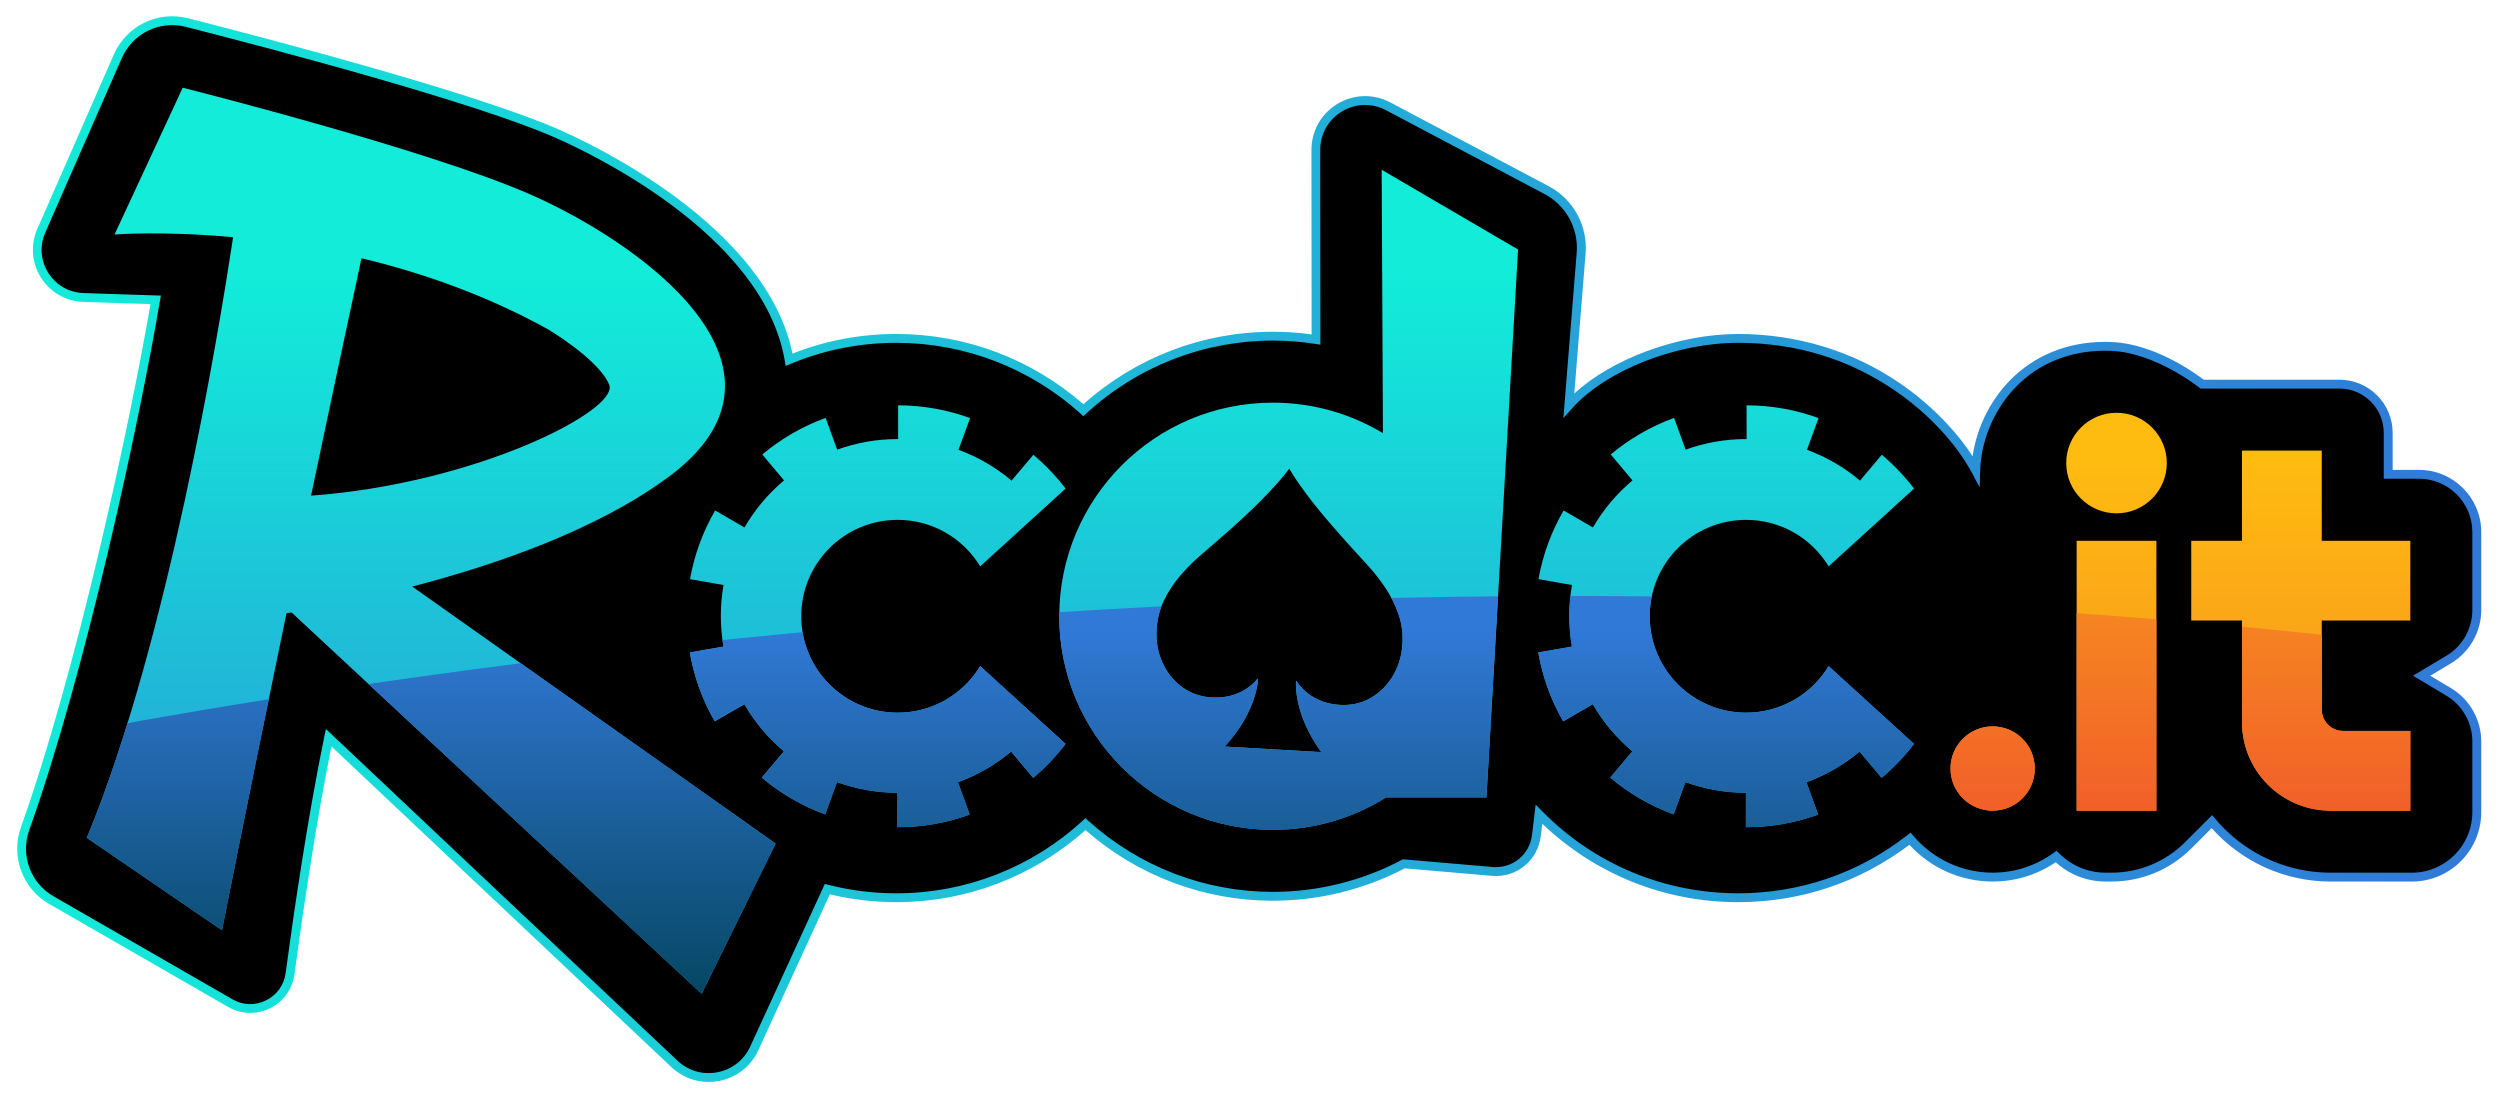
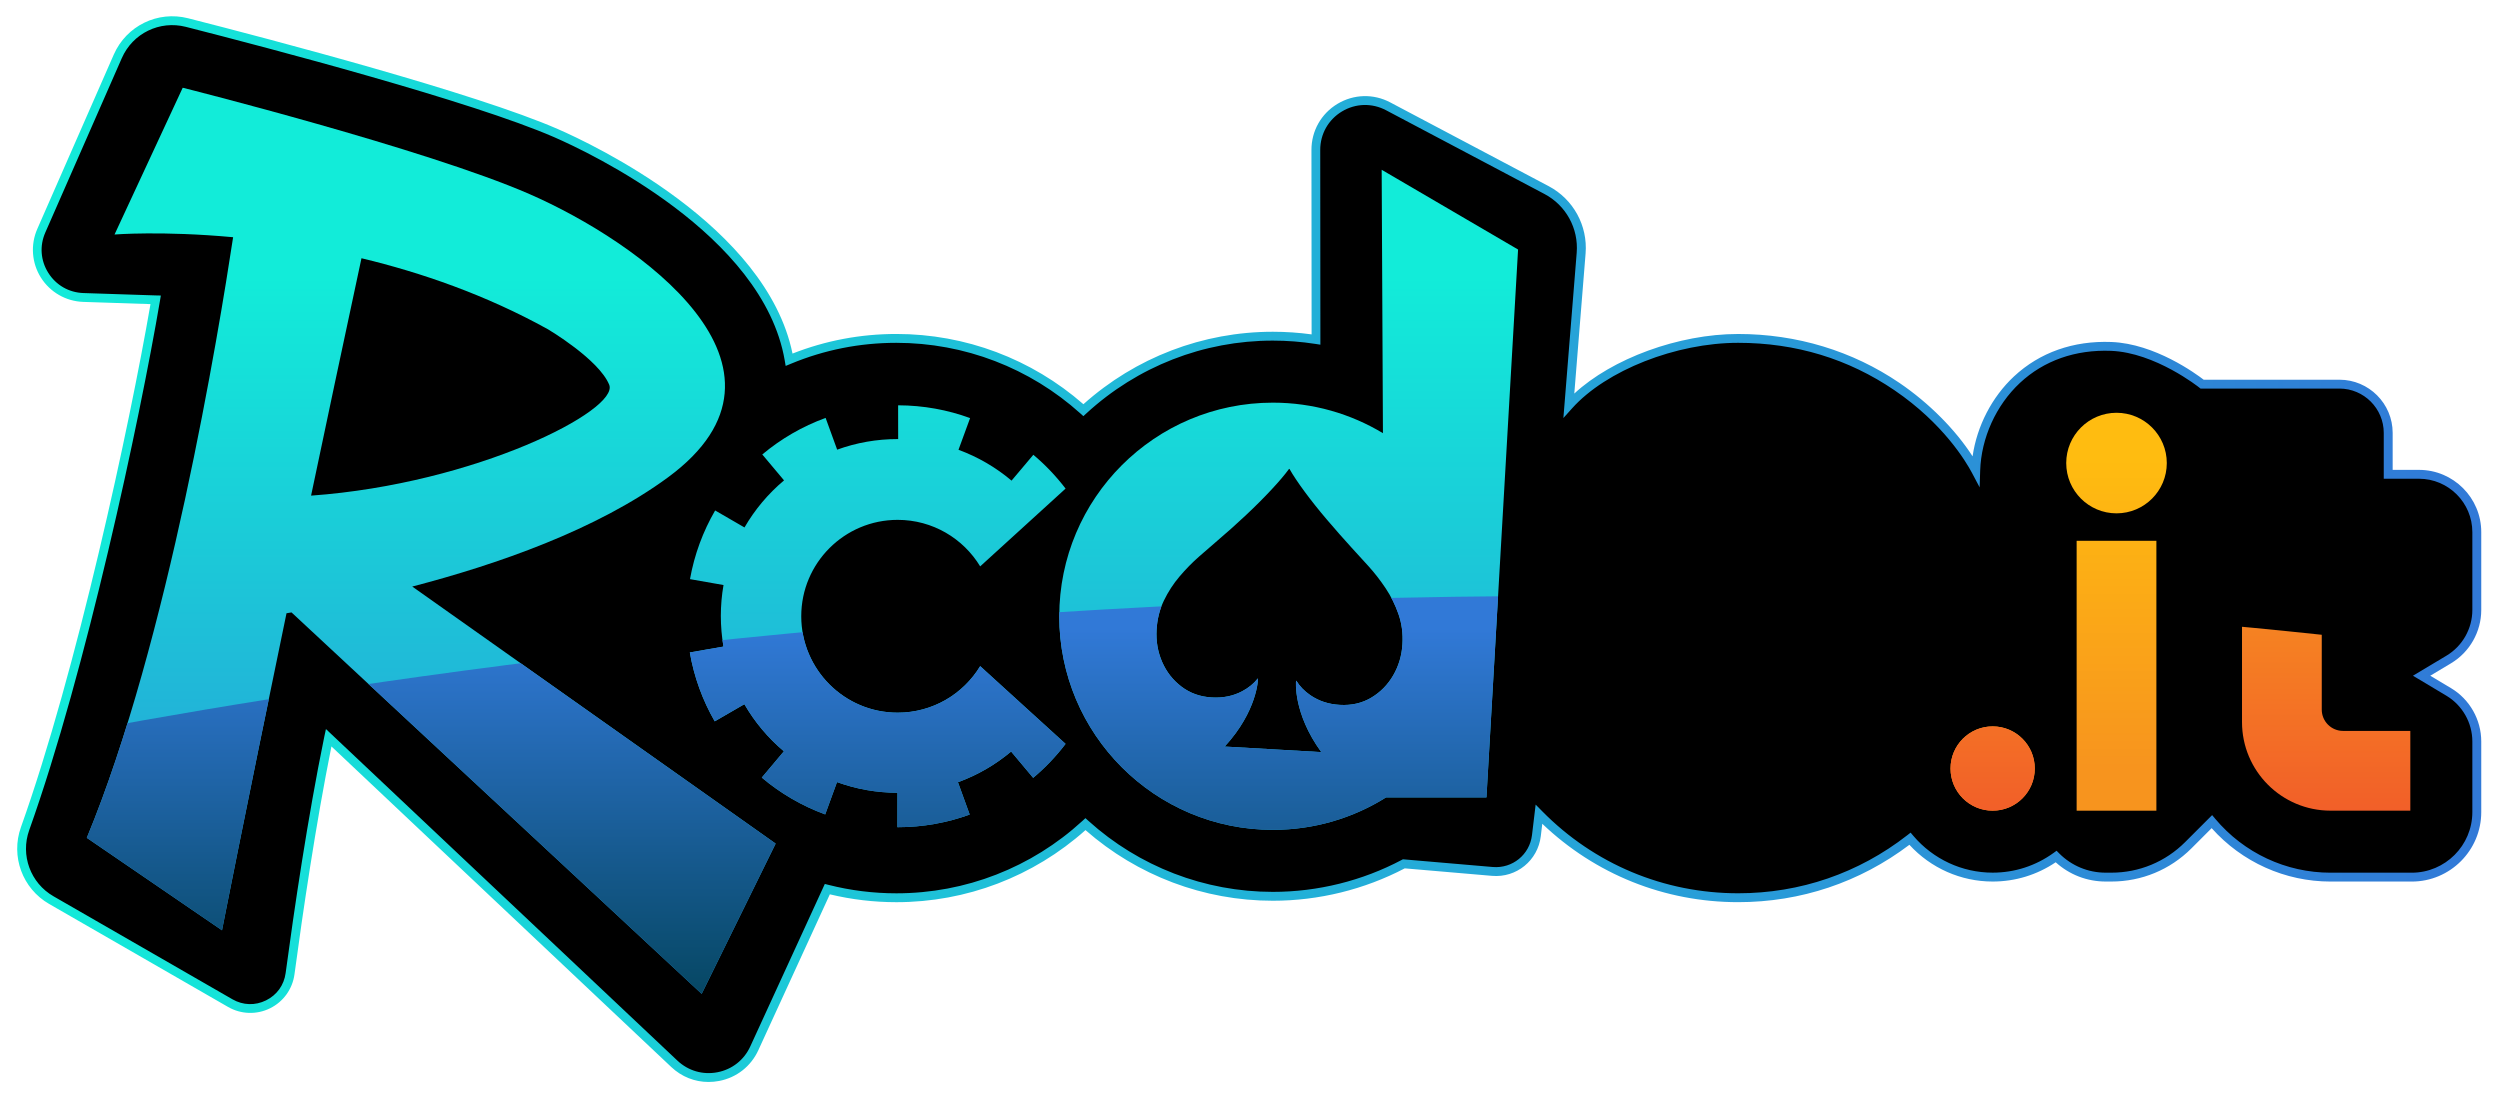
<svg xmlns="http://www.w3.org/2000/svg" xmlns:xlink="http://www.w3.org/1999/xlink" version="1.1" id="Layer_2" x="0px" y="0px" viewBox="0 0 1128.52 498.21" style="enable-background:new 0 0 1128.52 498.21;" xml:space="preserve">
  <style type="text/css">
	.st0{fill:url(#SVGID_1_);}
	.st1{fill:url(#SVGID_00000025444029805754313760000005362863843741676213_);}
	.st2{fill:url(#SVGID_00000008860835428241403290000000377454785627777422_);}
	.st3{fill:url(#SVGID_00000070093831013192395530000012033171185119115699_);}
	.st4{fill:url(#SVGID_00000123437821319646591920000013975382183460545690_);}
	.st5{fill:url(#SVGID_00000049184553853551337850000010448689437191330215_);}
	.st6{fill:url(#SVGID_00000140724971835316214740000011912639694538269356_);}
	.st7{fill:url(#SVGID_00000145052161721132624470000005589913891725528504_);}
	.st8{fill:url(#SVGID_00000016065501662096754730000007608618026439789221_);}
	.st9{clip-path:url(#SVGID_00000072243413536370855230000000073753573530221228_);}
	.st10{fill:url(#SVGID_00000073712107800332292780000011816787804556422298_);}
	.st11{fill:url(#SVGID_00000016038426854851300830000003602598677535828400_);}
	.st12{fill:url(#SVGID_00000098220297557987542440000001573234366327027339_);}
	.st13{fill:url(#SVGID_00000031180312432316475370000010542591005297516987_);}
	.st14{fill:url(#SVGID_00000114761852009277408910000009747178088970579634_);}
	.st15{fill:url(#SVGID_00000111189466404875484410000003663500594978235065_);}
	.st16{fill:url(#SVGID_00000183932143922790500130000001473314165792655495_);}
	.st17{fill:url(#SVGID_00000123416099385944728010000015036690880628150935_);}
</style>
  <g>
    <g>
      <path d="M1091.96,214.12h-13.9v-18.69c0-12.15-9.85-22.01-22.01-22.01h-61.99c0,0-20.11-16.23-41.04-17.03    c-38.71-1.49-60.27,28.68-61.14,56.03c-11.41-21.52-47.66-59.65-107.25-59.65c-27.19,0-60.11,12.04-76.41,30.2l5.54-68.72    c0.95-11.75-5.2-22.94-15.62-28.45L626.63,48c-14.82-7.84-32.66,2.92-32.64,19.69l0.07,85.59c-6.42-1-12.93-1.51-19.48-1.51    c-32.95,0-62.99,12.68-85.51,33.4c-22.37-20.14-51.97-32.4-84.43-32.4c-17.15,0-33.49,3.43-48.4,9.62    c-9.92-57.93-89.13-95.26-105.24-102.29c-36.59-15.96-125.1-39.34-166.57-49.91C71.68,6.94,58.46,13.4,53.18,25.45l-34.53,78.71    c-6.11,13.93,3.78,29.63,18.98,30.13c16.12,0.53,32.39,1.07,32.65,1.07c-9.03,53.12-33.25,166.73-58.95,238.72    c-4.36,12.21,0.61,25.78,11.85,32.24l80.78,46.5c11.16,6.42,25.28-0.51,26.99-13.28c3.62-26.91,9.84-69.56,17.42-106.52    l156.06,147.22c11.25,10.62,29.61,7.04,36.06-7.02l32.96-71.85c9.97,2.53,20.42,3.88,31.18,3.88c32.91,0,62.87-12.6,85.34-33.23    c22.42,20.23,52.09,32.58,84.6,32.58c20.7,0,40.96-5.04,59.11-14.66l39.98,3.43c9.89,0.85,18.68-6.29,19.86-16.15l1.16-9.65    c22.9,23.25,54.73,37.67,89.94,37.67c29.23,0,56.14-9.94,77.54-26.62c9,10.58,22.38,17.31,37.33,17.31    c10.69,0,20.58-3.45,28.64-9.27h0c5.94,5.94,13.99,9.27,22.39,9.27h2.54c13.03,0,25.53-5.18,34.74-14.39l10.65-10.65    c12.85,15.29,32.1,25.04,53.59,25.04h36.65c16.21,0,29.35-13.14,29.35-29.35v-31.91c0-9.15-4.8-17.62-12.65-22.32l-12.26-7.34    l12.26-7.34c7.85-4.7,12.65-13.17,12.65-22.32v-35.17C1118.04,225.8,1106.36,214.12,1091.96,214.12z" />
      <linearGradient id="SVGID_1_" gradientUnits="userSpaceOnUse" x1="7.761" y1="247.881" x2="1120.043" y2="247.881">
        <stop offset="0" style="stop-color:#12ECD9" />
        <stop offset="1" style="stop-color:#3179D7" />
      </linearGradient>
      <path class="st0" d="M319.83,488.41c-6.2,0-12.13-2.34-16.78-6.72L149.61,336.94c-7.11,35.41-12.97,75.26-16.68,102.86    c-0.89,6.65-5.02,12.39-11.04,15.36c-6.03,2.97-13.1,2.74-18.93-0.61l-80.78-46.5c-12.07-6.95-17.42-21.52-12.73-34.65    c25.16-70.48,48.98-181.06,58.48-236.12c-3.27-0.11-11.18-0.36-30.35-1c-7.8-0.26-14.95-4.36-19.11-10.96s-4.77-14.82-1.64-21.97    l34.53-78.71c5.7-13,19.82-19.89,33.57-16.39c37.77,9.63,129.64,33.77,166.87,50.01c15.78,6.88,94.1,43.73,105.95,101.35    c14.93-5.87,30.69-8.85,46.89-8.85c31.13,0,61.04,11.25,84.42,31.71c23.59-21.11,53.89-32.71,85.53-32.71    c5.83,0,11.7,0.4,17.48,1.19l-0.07-83.27c-0.01-8.58,4.38-16.35,11.72-20.78s16.27-4.68,23.85-0.67l71.5,37.8    c11.14,5.89,17.69,17.82,16.68,30.38l-5.1,63.25c17.07-15.8,47.1-26.89,73.98-26.89c26.42,0,51.6,7.64,72.82,22.1    c13.37,9.11,25.33,21.17,32.99,33.13c1.95-13.61,8.69-26.75,18.69-36.08c11.61-10.82,26.8-16.2,43.97-15.54    c19.63,0.75,38.16,14.33,41.66,17.03h61.3c13.24,0,24.01,10.77,24.01,24.01v16.69h11.9c15.49,0,28.09,12.6,28.09,28.09v35.17    c0,9.8-5.22,19.01-13.63,24.04l-9.39,5.62l9.39,5.62c8.41,5.03,13.63,14.24,13.63,24.04v31.91c0,17.29-14.06,31.35-31.35,31.35    h-36.65c-20.56,0-40-8.76-53.7-24.11l-9.13,9.13c-9.66,9.66-22.5,14.97-36.15,14.97h-2.54c-8.43,0-16.38-3.08-22.58-8.7    c-8.44,5.7-18.24,8.7-28.45,8.7c-14.32,0-27.91-6.02-37.59-16.59c-22.39,16.95-49.07,25.9-77.28,25.9    c-33.25,0-64.49-12.54-88.44-35.39l-0.67,5.6c-1.32,10.99-11,18.87-22.02,17.91l-39.39-3.38c-18.27,9.56-38.83,14.62-59.53,14.62    c-31.17,0-61.14-11.31-84.59-31.89c-23.52,21-53.76,32.54-85.35,32.54c-10.15,0-20.25-1.19-30.05-3.55l-32.27,70.35    c-3.35,7.3-9.79,12.36-17.67,13.89C323.03,488.26,321.42,488.41,319.83,488.41z M147.13,329.1L305.8,478.78    c4.89,4.61,11.48,6.52,18.08,5.24c6.6-1.28,11.99-5.53,14.79-11.63l33.66-73.37l1.62,0.41c9.98,2.54,20.31,3.82,30.69,3.82    c31.19,0,61.02-11.61,83.99-32.7l1.34-1.23l1.35,1.22c22.91,20.68,52.48,32.06,83.26,32.06c20.24,0,40.36-4.99,58.18-14.43    l0.52-0.28l40.56,3.48c8.87,0.75,16.64-5.56,17.71-14.4l1.65-13.77l2.92,2.96c23.54,23.91,54.98,37.07,88.52,37.07    c27.94,0,54.32-9.06,76.31-26.2l1.51-1.18l1.24,1.46c8.98,10.56,22.03,16.61,35.8,16.61c9.92,0,19.42-3.08,27.47-8.89l1.38-1    l1.2,1.21c5.6,5.6,13.05,8.69,20.97,8.69h2.54c12.59,0,24.42-4.9,33.32-13.8l12.19-12.19l1.4,1.67    c12.99,15.46,31.96,24.33,52.06,24.33h36.65c15.08,0,27.35-12.27,27.35-27.35v-31.91c0-8.4-4.48-16.29-11.68-20.61l-15.13-9.05    l15.13-9.05c7.21-4.31,11.68-12.21,11.68-20.61v-35.17c0-13.28-10.81-24.09-24.09-24.09h-15.9v-20.69    c0-11.03-8.98-20.01-20.01-20.01h-62.7l-0.55-0.44c-0.2-0.16-19.86-15.82-39.87-16.59c-16.05-0.62-30.27,4.38-41.08,14.46    c-10.79,10.06-17.51,24.87-17.97,39.63l-0.24,7.53l-3.53-6.66c-2.61-4.92-12.83-22.12-34.92-37.17    c-20.85-14.2-44.59-21.41-70.57-21.41c-28.04,0-59.56,12.42-74.92,29.54l-3.96,4.41l6.01-74.62c0.88-10.97-4.83-21.38-14.56-26.52    l-71.5-37.8c-6.34-3.35-13.78-3.14-19.92,0.56c-6.14,3.7-9.8,10.19-9.79,17.35l0.07,87.92l-2.31-0.36    c-6.32-0.98-12.77-1.48-19.18-1.48c-31.23,0-61.12,11.67-84.16,32.87l-1.34,1.23l-1.35-1.22c-22.84-20.56-52.35-31.88-83.09-31.88    c-16.49,0-32.52,3.18-47.63,9.47l-2.32,0.96l-0.42-2.47c-9.76-56.99-88.4-93.96-104.07-100.79    c-36.96-16.12-128.59-40.2-166.26-49.8c-11.84-3.02-24.01,2.92-28.92,14.12l-34.53,78.71c-2.64,6.02-2.15,12.67,1.36,18.23    c3.51,5.56,9.29,8.88,15.86,9.1c20.59,0.68,32.17,1.06,32.61,1.07l2.32,0.05l-0.38,2.29c-9.24,54.37-33.44,167.35-59.04,239.05    c-4.04,11.31,0.57,23.86,10.96,29.84l80.78,46.5c4.74,2.73,10.26,2.91,15.16,0.49c4.9-2.41,8.12-6.89,8.85-12.3    c3.84-28.58,9.98-70.28,17.44-106.66L147.13,329.1z" />
    </g>
    <g>
      <linearGradient id="SVGID_00000152243834512966601820000011277946556189990838_" gradientUnits="userSpaceOnUse" x1="194.652" y1="124.903" x2="194.652" y2="534.94">
        <stop offset="0" style="stop-color:#12ECD9" />
        <stop offset="1" style="stop-color:#3179D7" />
      </linearGradient>
      <path style="fill:url(#SVGID_00000152243834512966601820000011277946556189990838_);" d="M316.74,448.64l33.39-67.83    L186.09,264.77c38.27-9.94,83.33-25.64,115.52-49.34c67.3-49.57-13.57-106.43-62.61-127.83c-46.86-20.44-156.52-48-156.52-48    L51.7,105.86c0,0,21.45-1.73,53.53,1.22c-6.35,42-29.52,183.11-66.05,271.13l61.04,41.74c0,0,10.01-51.15,29.11-143.12    c0.73-0.12,1.49-0.25,2.26-0.38L316.74,448.64z M247.35,148.64c0,0,22.96,13.57,27.65,25.04c4.68,11.45-60.2,44.7-134.58,50.05    c6.77-32.23,14.36-68.04,22.75-107.16C190.1,123.03,219.23,133.07,247.35,148.64z" />
      <linearGradient id="SVGID_00000034798614997426062160000015792445076723172010_" gradientUnits="userSpaceOnUse" x1="396.21" y1="124.903" x2="396.21" y2="534.94">
        <stop offset="0" style="stop-color:#12ECD9" />
        <stop offset="1" style="stop-color:#3179D7" />
      </linearGradient>
      <path style="fill:url(#SVGID_00000034798614997426062160000015792445076723172010_);" d="M461.88,318.39l-19.42-17.68    c-7.63,12.59-21.45,21-37.25,21c-24.04,0-43.52-19.49-43.52-43.52c0-24.04,19.49-43.52,43.52-43.52c15.79,0,29.62,8.41,37.25,21    l38.55-35.11c-4.27-5.61-9.16-10.73-14.55-15.27l-9.84,11.67c-7.16-6.03-15.21-10.71-23.95-13.92l5.24-14.31    c-10.13-3.71-21.07-5.74-32.49-5.77l0.02,15.24l-0.23,0c-9.4,0-18.58,1.61-27.31,4.78l-5.21-14.33    c-10.52,3.82-20.17,9.45-28.59,16.5l9.82,11.7c-7.17,6.02-13.18,13.17-17.85,21.25l-13.25-7.67c-5.47,9.43-9.38,19.88-11.35,31    l15.13,2.66c-0.8,4.56-1.21,9.25-1.21,13.93c0,4.65,0.4,9.32,1.19,13.85l-15.19,2.65c1.93,11.15,5.79,21.63,11.24,31.09    l13.39-7.74c4.67,8.08,10.67,15.24,17.84,21.27l-9.98,11.87c8.42,7.1,18.08,12.76,28.62,16.62l5.33-14.59    c8.72,3.18,17.9,4.8,27.29,4.81l-0.02,15.55c0.04,0,0.07,0,0.1,0c11.42,0,22.37-2.02,32.52-5.71l-5.3-14.6    c8.75-3.17,16.83-7.83,24-13.85l9.96,11.88c5.42-4.55,10.33-9.69,14.62-15.33L461.88,318.39L461.88,318.39z" />
      <linearGradient id="SVGID_00000039102954238268727780000017919795255796564923_" gradientUnits="userSpaceOnUse" x1="581.709" y1="124.903" x2="581.709" y2="534.94">
        <stop offset="0" style="stop-color:#12ECD9" />
        <stop offset="1" style="stop-color:#3179D7" />
      </linearGradient>
      <path style="fill:url(#SVGID_00000039102954238268727780000017919795255796564923_);" d="M623.7,76.64l0.57,118.9    c-14.51-8.74-31.51-13.78-49.69-13.78c-53.25,0-96.42,43.17-96.42,96.42s43.17,96.42,96.42,96.42c18.78,0,36.3-5.37,51.12-14.66    h45.3l14.27-247.3L623.7,76.64z M633.08,290.73c-0.3,5.15-1.69,9.85-4.16,14.11c-2.47,4.26-5.78,7.63-9.93,10.1    c-4.15,2.48-8.88,3.56-14.21,3.25c-5.06-0.29-9.49-1.75-13.3-4.38c-2.68-1.85-4.78-4.02-6.3-6.51l-0.14,0.11l0,0.01    c0,0-1.47,14.39,11.41,32.1l-21.81-1.27L552.83,337c14.84-16.11,15.05-30.57,15.05-30.57l-0.13-0.13c-1.8,2.29-4.13,4.2-7.01,5.73    c-4.09,2.17-8.66,3.1-13.72,2.81c-5.24-0.3-9.79-1.93-13.67-4.87c-3.88-2.94-6.8-6.67-8.76-11.19c-1.96-4.52-2.79-9.35-2.5-14.5    c0.28-4.79,1.38-9.18,3.3-13.16c1.92-3.98,4.29-7.63,7.11-10.94c2.82-3.31,5.77-6.32,8.87-9.03c3.1-2.71,5.91-5.15,8.44-7.32    c4.21-3.58,8.44-7.36,12.68-11.35c4.24-3.98,8.06-7.81,11.48-11.48c3.42-3.67,6-6.71,7.74-9.1c0.2-0.34,0.37-0.33,0.53,0.03    c1.45,2.58,3.66,5.89,6.63,9.93c2.97,4.04,6.35,8.29,10.14,12.74c3.79,4.45,7.53,8.69,11.21,12.73c2.26,2.45,4.77,5.2,7.53,8.25    c2.76,3.05,5.35,6.39,7.76,10c2.41,3.61,4.35,7.51,5.8,11.69C632.77,281.46,633.36,285.94,633.08,290.73z" />
      <linearGradient id="SVGID_00000018952394394617063930000007117393477843613118_" gradientUnits="userSpaceOnUse" x1="779.21" y1="124.903" x2="779.21" y2="534.94">
        <stop offset="0" style="stop-color:#12ECD9" />
        <stop offset="1" style="stop-color:#3179D7" />
      </linearGradient>
-       <path style="fill:url(#SVGID_00000018952394394617063930000007117393477843613118_);" d="M844.88,318.39l-19.42-17.68    c-7.63,12.59-21.45,21-37.25,21c-24.04,0-43.52-19.49-43.52-43.52c0-24.04,19.49-43.52,43.52-43.52c15.79,0,29.62,8.41,37.25,21    l38.55-35.11c-4.27-5.61-9.16-10.73-14.55-15.27l-9.84,11.67c-7.16-6.03-15.21-10.71-23.95-13.92l5.24-14.31    c-10.13-3.71-21.07-5.74-32.49-5.77l0.02,15.24l-0.23,0c-9.4,0-18.58,1.61-27.31,4.78l-5.21-14.33    c-10.52,3.82-20.17,9.45-28.59,16.5l9.82,11.7c-7.17,6.02-13.18,13.17-17.85,21.25l-13.25-7.67c-5.47,9.43-9.38,19.88-11.35,31    l15.13,2.66c-0.8,4.56-1.21,9.25-1.21,13.93c0,4.65,0.4,9.32,1.19,13.85l-15.19,2.65c1.93,11.15,5.79,21.63,11.24,31.09    l13.39-7.74c4.67,8.08,10.67,15.24,17.84,21.27l-9.98,11.87c8.42,7.1,18.08,12.76,28.62,16.62l5.33-14.59    c8.72,3.18,17.9,4.8,27.29,4.81l-0.02,15.55c0.04,0,0.07,0,0.1,0c11.42,0,22.37-2.02,32.52-5.71l-5.3-14.6    c8.75-3.17,16.83-7.83,24-13.85l9.96,11.88c5.42-4.55,10.33-9.69,14.62-15.33L844.88,318.39L844.88,318.39z" />
      <g>
        <linearGradient id="SVGID_00000005231342590881017630000003020261729650672549_" gradientUnits="userSpaceOnUse" x1="899.499" y1="207.077" x2="899.499" y2="346.601">
          <stop offset="0" style="stop-color:#FFBC10" />
          <stop offset="1" style="stop-color:#F7941E" />
        </linearGradient>
        <circle style="fill:url(#SVGID_00000005231342590881017630000003020261729650672549_);" cx="899.5" cy="346.92" r="19.02" />
        <linearGradient id="SVGID_00000049194912396295828180000009225292754164920231_" gradientUnits="userSpaceOnUse" x1="955.413" y1="207.077" x2="955.413" y2="346.601">
          <stop offset="0" style="stop-color:#FFBC10" />
          <stop offset="1" style="stop-color:#F7941E" />
        </linearGradient>
        <rect x="937.41" y="244.12" style="fill:url(#SVGID_00000049194912396295828180000009225292754164920231_);" width="36" height="121.83" />
        <linearGradient id="SVGID_00000119111570247355262190000007484630564949779894_" gradientUnits="userSpaceOnUse" x1="955.413" y1="207.077" x2="955.413" y2="346.601">
          <stop offset="0" style="stop-color:#FFBC10" />
          <stop offset="1" style="stop-color:#F7941E" />
        </linearGradient>
        <circle style="fill:url(#SVGID_00000119111570247355262190000007484630564949779894_);" cx="955.41" cy="209.03" r="22.7" />
        <linearGradient id="SVGID_00000011004747949856001310000000903195861974925246_" gradientUnits="userSpaceOnUse" x1="1038.591" y1="207.077" x2="1038.591" y2="346.601">
          <stop offset="0" style="stop-color:#FFBC10" />
          <stop offset="1" style="stop-color:#F7941E" />
        </linearGradient>
-         <path style="fill:url(#SVGID_00000011004747949856001310000000903195861974925246_);" d="M1088.04,280.12v-36h-39.98v-40.7h-36     v40.7h-22.92v36h22.92v45.84c0,22.08,17.9,39.98,39.98,39.98h36v-36h-30.36c-5.31,0-9.62-4.31-9.62-9.62v-40.2H1088.04z" />
      </g>
    </g>
    <g>
      <defs>
        <path id="SVGID_00000049907762876878290130000012443304252890705291_" d="M-44.39,346.92c0,0,633.91-151.59,1291.3-31.85v183.13     H-44.39V346.92z" />
      </defs>
      <clipPath id="SVGID_00000042017490562059778910000010512644753891609017_">
        <use xlink:href="#SVGID_00000049907762876878290130000012443304252890705291_" style="overflow:visible;" />
      </clipPath>
      <g style="clip-path:url(#SVGID_00000042017490562059778910000010512644753891609017_);">
        <linearGradient id="SVGID_00000035503502652877762140000015563118221649403570_" gradientUnits="userSpaceOnUse" x1="194.652" y1="472.382" x2="194.652" y2="283.619">
          <stop offset="0" style="stop-color:#004053" />
          <stop offset="1" style="stop-color:#3179D7" />
        </linearGradient>
        <path style="fill:url(#SVGID_00000035503502652877762140000015563118221649403570_);" d="M316.74,448.64l33.39-67.83     L186.09,264.77c38.27-9.94,83.33-25.64,115.52-49.34c67.3-49.57-13.57-106.43-62.61-127.83c-46.86-20.44-156.52-48-156.52-48     L51.7,105.86c0,0,21.45-1.73,53.53,1.22c-6.35,42-29.52,183.11-66.05,271.13l61.04,41.74c0,0,10.01-51.15,29.11-143.12     c0.73-0.12,1.49-0.25,2.26-0.38L316.74,448.64z M247.35,148.64c0,0,22.96,13.57,27.65,25.04c4.68,11.45-60.2,44.7-134.58,50.05     c6.77-32.23,14.36-68.04,22.75-107.16C190.1,123.03,219.23,133.07,247.35,148.64z" />
        <linearGradient id="SVGID_00000038372140566919306420000015506473601296653468_" gradientUnits="userSpaceOnUse" x1="396.21" y1="472.382" x2="396.21" y2="283.619">
          <stop offset="0" style="stop-color:#004053" />
          <stop offset="1" style="stop-color:#3179D7" />
        </linearGradient>
        <path style="fill:url(#SVGID_00000038372140566919306420000015506473601296653468_);" d="M461.88,318.39l-19.42-17.68     c-7.63,12.59-21.45,21-37.25,21c-24.04,0-43.52-19.49-43.52-43.52c0-24.04,19.49-43.52,43.52-43.52c15.79,0,29.62,8.41,37.25,21     l38.55-35.11c-4.27-5.61-9.16-10.73-14.55-15.27l-9.84,11.67c-7.16-6.03-15.21-10.71-23.95-13.92l5.24-14.31     c-10.13-3.71-21.07-5.74-32.49-5.77l0.02,15.24l-0.23,0c-9.4,0-18.58,1.61-27.31,4.78l-5.21-14.33     c-10.52,3.82-20.17,9.45-28.59,16.5l9.82,11.7c-7.17,6.02-13.18,13.17-17.85,21.25l-13.25-7.67c-5.47,9.43-9.38,19.88-11.35,31     l15.13,2.66c-0.8,4.56-1.21,9.25-1.21,13.93c0,4.65,0.4,9.32,1.19,13.85l-15.19,2.65c1.93,11.15,5.79,21.63,11.24,31.09     l13.39-7.74c4.67,8.08,10.67,15.24,17.84,21.27l-9.98,11.87c8.42,7.1,18.08,12.76,28.62,16.62l5.33-14.59     c8.72,3.18,17.9,4.8,27.29,4.81l-0.02,15.55c0.04,0,0.07,0,0.1,0c11.42,0,22.37-2.02,32.52-5.71l-5.3-14.6     c8.75-3.17,16.83-7.83,24-13.85l9.96,11.88c5.42-4.55,10.33-9.69,14.62-15.33L461.88,318.39L461.88,318.39z" />
        <linearGradient id="SVGID_00000031202922533498086900000009077081512590183099_" gradientUnits="userSpaceOnUse" x1="581.709" y1="472.382" x2="581.709" y2="283.619">
          <stop offset="0" style="stop-color:#004053" />
          <stop offset="1" style="stop-color:#3179D7" />
        </linearGradient>
        <path style="fill:url(#SVGID_00000031202922533498086900000009077081512590183099_);" d="M623.7,76.64l0.57,118.9     c-14.51-8.74-31.51-13.78-49.69-13.78c-53.25,0-96.42,43.17-96.42,96.42s43.17,96.42,96.42,96.42c18.78,0,36.3-5.37,51.12-14.66     h45.3l14.27-247.3L623.7,76.64z M633.08,290.73c-0.3,5.15-1.69,9.85-4.16,14.11c-2.47,4.26-5.78,7.63-9.93,10.1     c-4.15,2.48-8.88,3.56-14.21,3.25c-5.06-0.29-9.49-1.75-13.3-4.38c-2.68-1.85-4.78-4.02-6.3-6.51l-0.14,0.11l0,0.01     c0,0-1.47,14.39,11.41,32.1l-21.81-1.27L552.83,337c14.84-16.11,15.05-30.57,15.05-30.57l-0.13-0.13     c-1.8,2.29-4.13,4.2-7.01,5.73c-4.09,2.17-8.66,3.1-13.72,2.81c-5.24-0.3-9.79-1.93-13.67-4.87c-3.88-2.94-6.8-6.67-8.76-11.19     c-1.96-4.52-2.79-9.35-2.5-14.5c0.28-4.79,1.38-9.18,3.3-13.16c1.92-3.98,4.29-7.63,7.11-10.94c2.82-3.31,5.77-6.32,8.87-9.03     c3.1-2.71,5.91-5.15,8.44-7.32c4.21-3.58,8.44-7.36,12.68-11.35c4.24-3.98,8.06-7.81,11.48-11.48c3.42-3.67,6-6.71,7.74-9.1     c0.2-0.34,0.37-0.33,0.53,0.03c1.45,2.58,3.66,5.89,6.63,9.93c2.97,4.04,6.35,8.29,10.14,12.74c3.79,4.45,7.53,8.69,11.21,12.73     c2.26,2.45,4.77,5.2,7.53,8.25c2.76,3.05,5.35,6.39,7.76,10c2.41,3.61,4.35,7.51,5.8,11.69     C632.77,281.46,633.36,285.94,633.08,290.73z" />
        <linearGradient id="SVGID_00000118366362959876267070000000414725418857260465_" gradientUnits="userSpaceOnUse" x1="779.21" y1="472.382" x2="779.21" y2="283.619">
          <stop offset="0" style="stop-color:#004053" />
          <stop offset="1" style="stop-color:#3179D7" />
        </linearGradient>
-         <path style="fill:url(#SVGID_00000118366362959876267070000000414725418857260465_);" d="M844.88,318.39l-19.42-17.68     c-7.63,12.59-21.45,21-37.25,21c-24.04,0-43.52-19.49-43.52-43.52c0-24.04,19.49-43.52,43.52-43.52c15.79,0,29.62,8.41,37.25,21     l38.55-35.11c-4.27-5.61-9.16-10.73-14.55-15.27l-9.84,11.67c-7.16-6.03-15.21-10.71-23.95-13.92l5.24-14.31     c-10.13-3.71-21.07-5.74-32.49-5.77l0.02,15.24l-0.23,0c-9.4,0-18.58,1.61-27.31,4.78l-5.21-14.33     c-10.52,3.82-20.17,9.45-28.59,16.5l9.82,11.7c-7.17,6.02-13.18,13.17-17.85,21.25l-13.25-7.67c-5.47,9.43-9.38,19.88-11.35,31     l15.13,2.66c-0.8,4.56-1.21,9.25-1.21,13.93c0,4.65,0.4,9.32,1.19,13.85l-15.19,2.65c1.93,11.15,5.79,21.63,11.24,31.09     l13.39-7.74c4.67,8.08,10.67,15.24,17.84,21.27l-9.98,11.87c8.42,7.1,18.08,12.76,28.62,16.62l5.33-14.59     c8.72,3.18,17.9,4.8,27.29,4.81l-0.02,15.55c0.04,0,0.07,0,0.1,0c11.42,0,22.37-2.02,32.52-5.71l-5.3-14.6     c8.75-3.17,16.83-7.83,24-13.85l9.96,11.88c5.42-4.55,10.33-9.69,14.62-15.33L844.88,318.39L844.88,318.39z" />
        <g>
          <linearGradient id="SVGID_00000046318476923735391530000016605535104505967752_" gradientUnits="userSpaceOnUse" x1="899.499" y1="241.121" x2="899.499" y2="380.481">
            <stop offset="0" style="stop-color:#F7941E" />
            <stop offset="1" style="stop-color:#F1592A" />
          </linearGradient>
          <circle style="fill:url(#SVGID_00000046318476923735391530000016605535104505967752_);" cx="899.5" cy="346.92" r="19.02" />
          <linearGradient id="SVGID_00000134957413218931376820000004657205251845076398_" gradientUnits="userSpaceOnUse" x1="955.413" y1="241.121" x2="955.413" y2="380.481">
            <stop offset="0" style="stop-color:#F7941E" />
            <stop offset="1" style="stop-color:#F1592A" />
          </linearGradient>
-           <rect x="937.41" y="244.12" style="fill:url(#SVGID_00000134957413218931376820000004657205251845076398_);" width="36" height="121.83" />
          <linearGradient id="SVGID_00000119082526841506177840000010106534224761238703_" gradientUnits="userSpaceOnUse" x1="955.413" y1="241.121" x2="955.413" y2="380.481">
            <stop offset="0" style="stop-color:#F7941E" />
            <stop offset="1" style="stop-color:#F1592A" />
          </linearGradient>
          <circle style="fill:url(#SVGID_00000119082526841506177840000010106534224761238703_);" cx="955.41" cy="209.03" r="22.7" />
          <linearGradient id="SVGID_00000047023381854962411650000005883917251728035756_" gradientUnits="userSpaceOnUse" x1="1038.591" y1="241.121" x2="1038.591" y2="380.481">
            <stop offset="0" style="stop-color:#F7941E" />
            <stop offset="1" style="stop-color:#F1592A" />
          </linearGradient>
          <path style="fill:url(#SVGID_00000047023381854962411650000005883917251728035756_);" d="M1088.04,280.12v-36h-39.98v-40.7h-36      v40.7h-22.92v36h22.92v45.84c0,22.08,17.9,39.98,39.98,39.98h36v-36h-30.36c-5.31,0-9.62-4.31-9.62-9.62v-40.2H1088.04z" />
        </g>
      </g>
    </g>
  </g>
</svg>